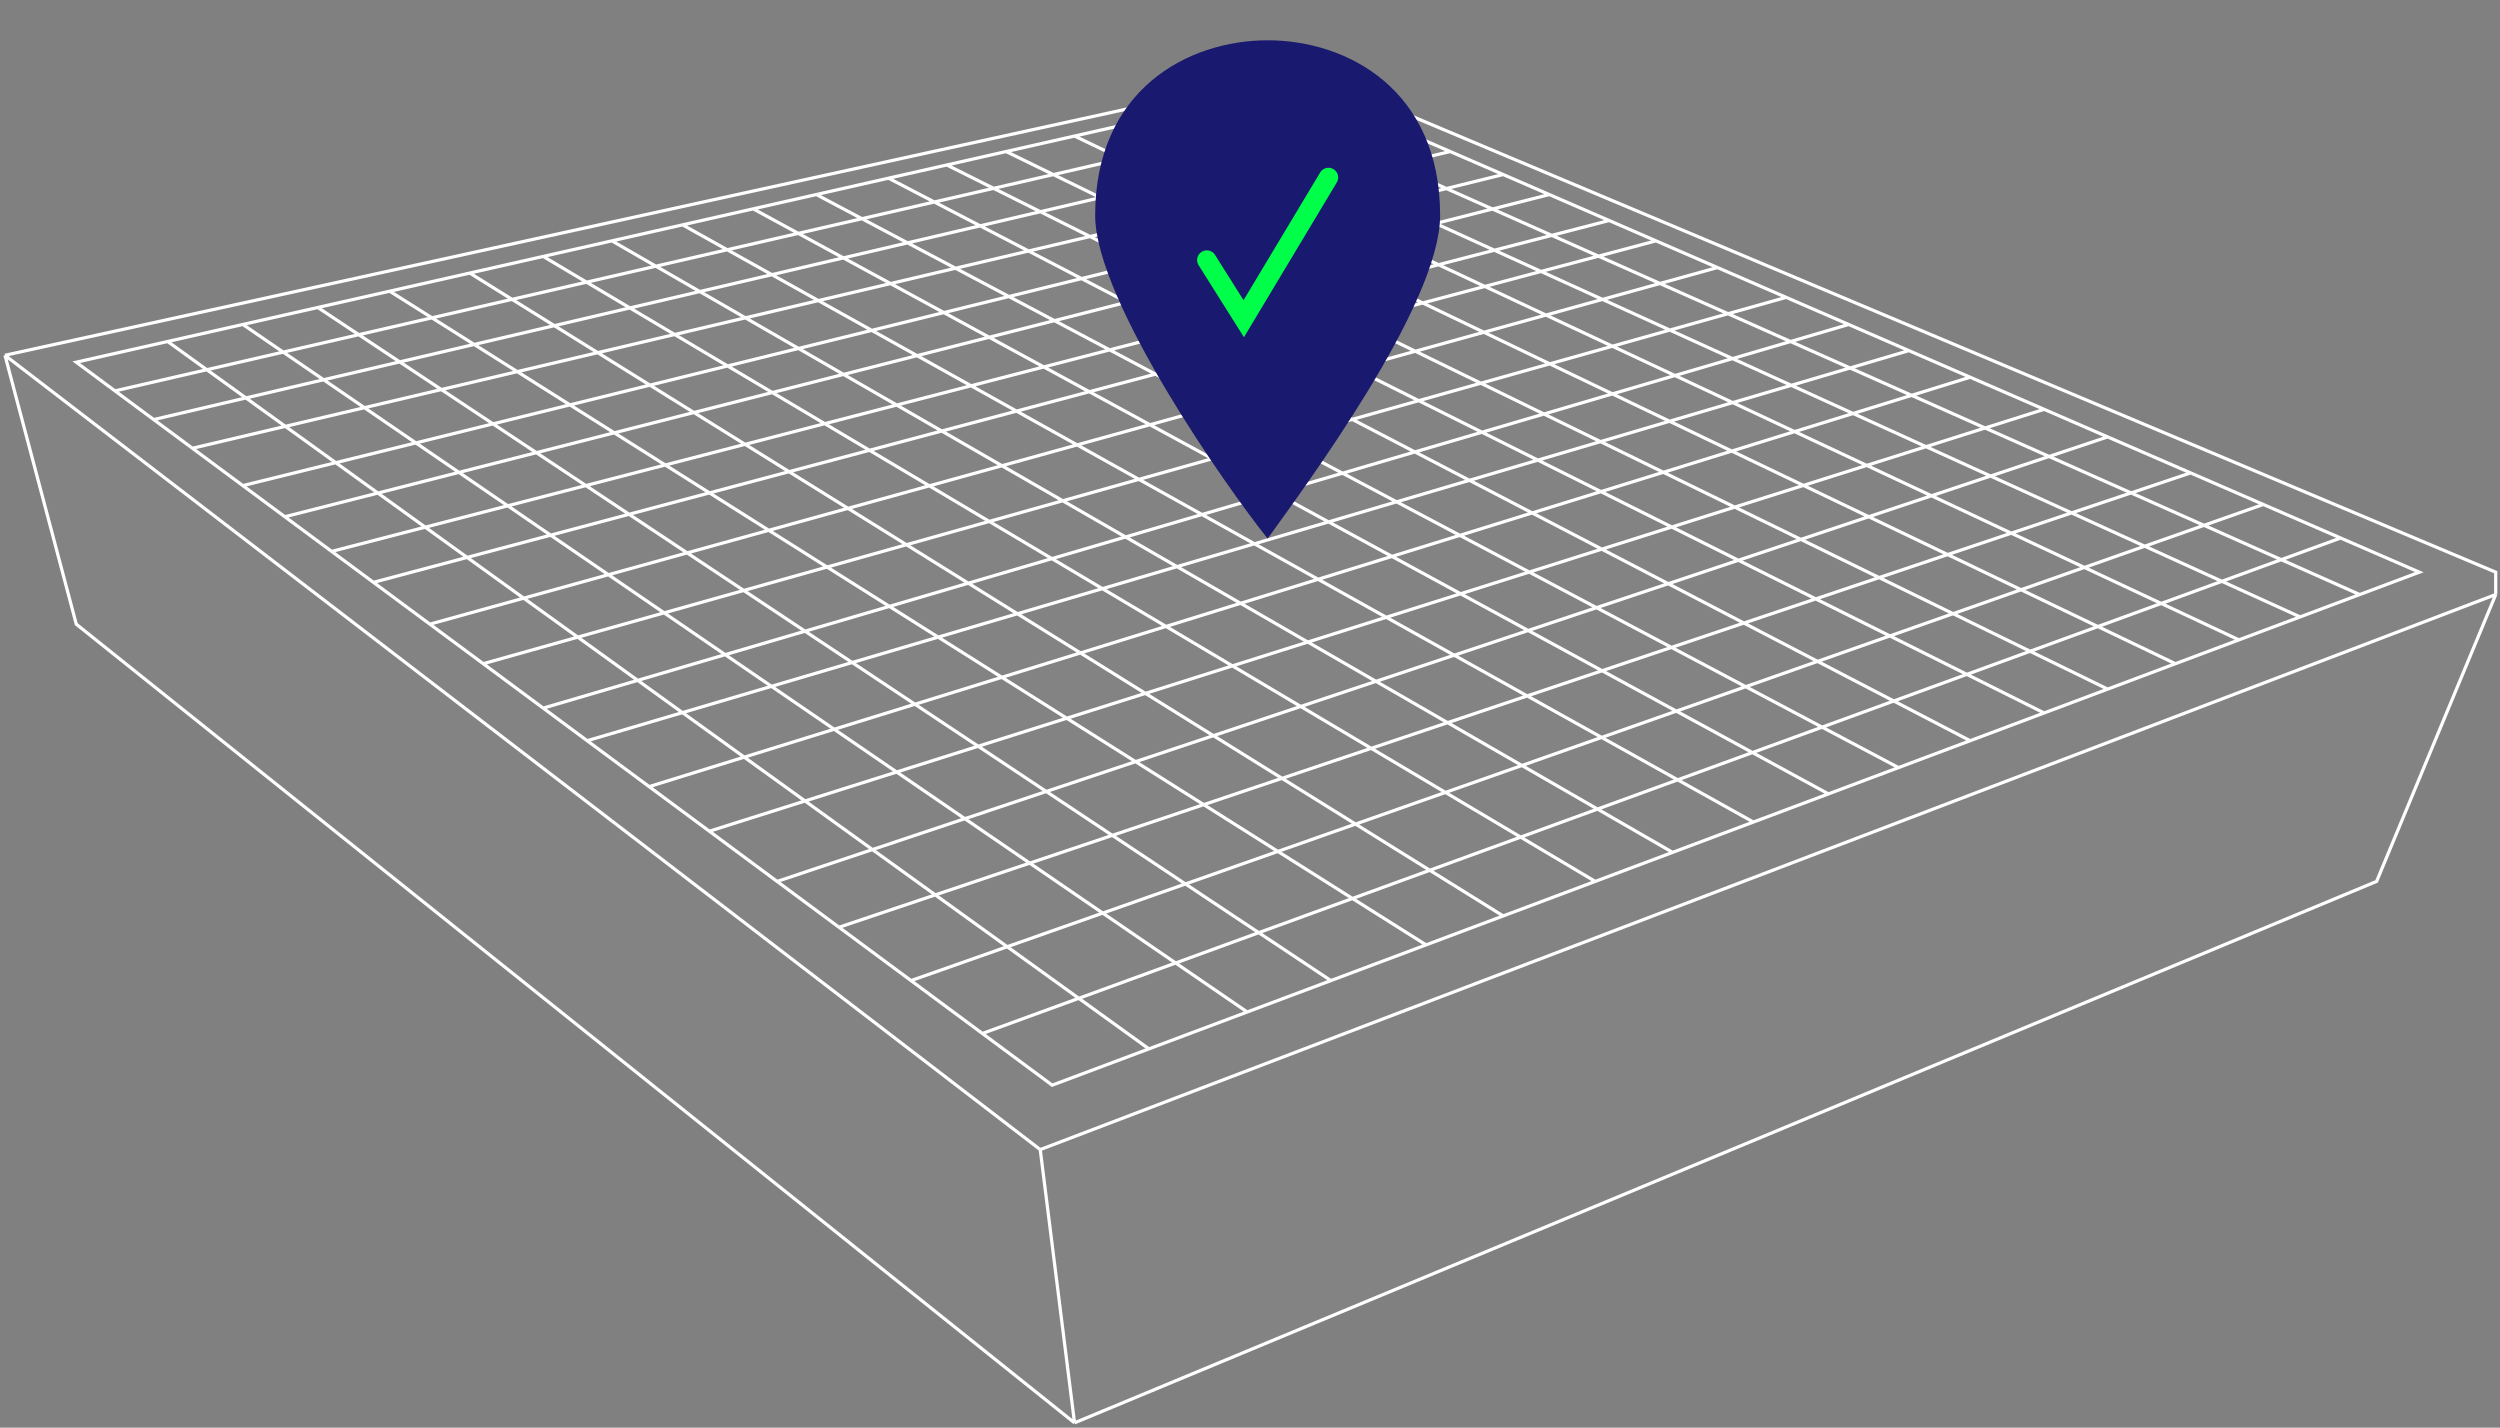
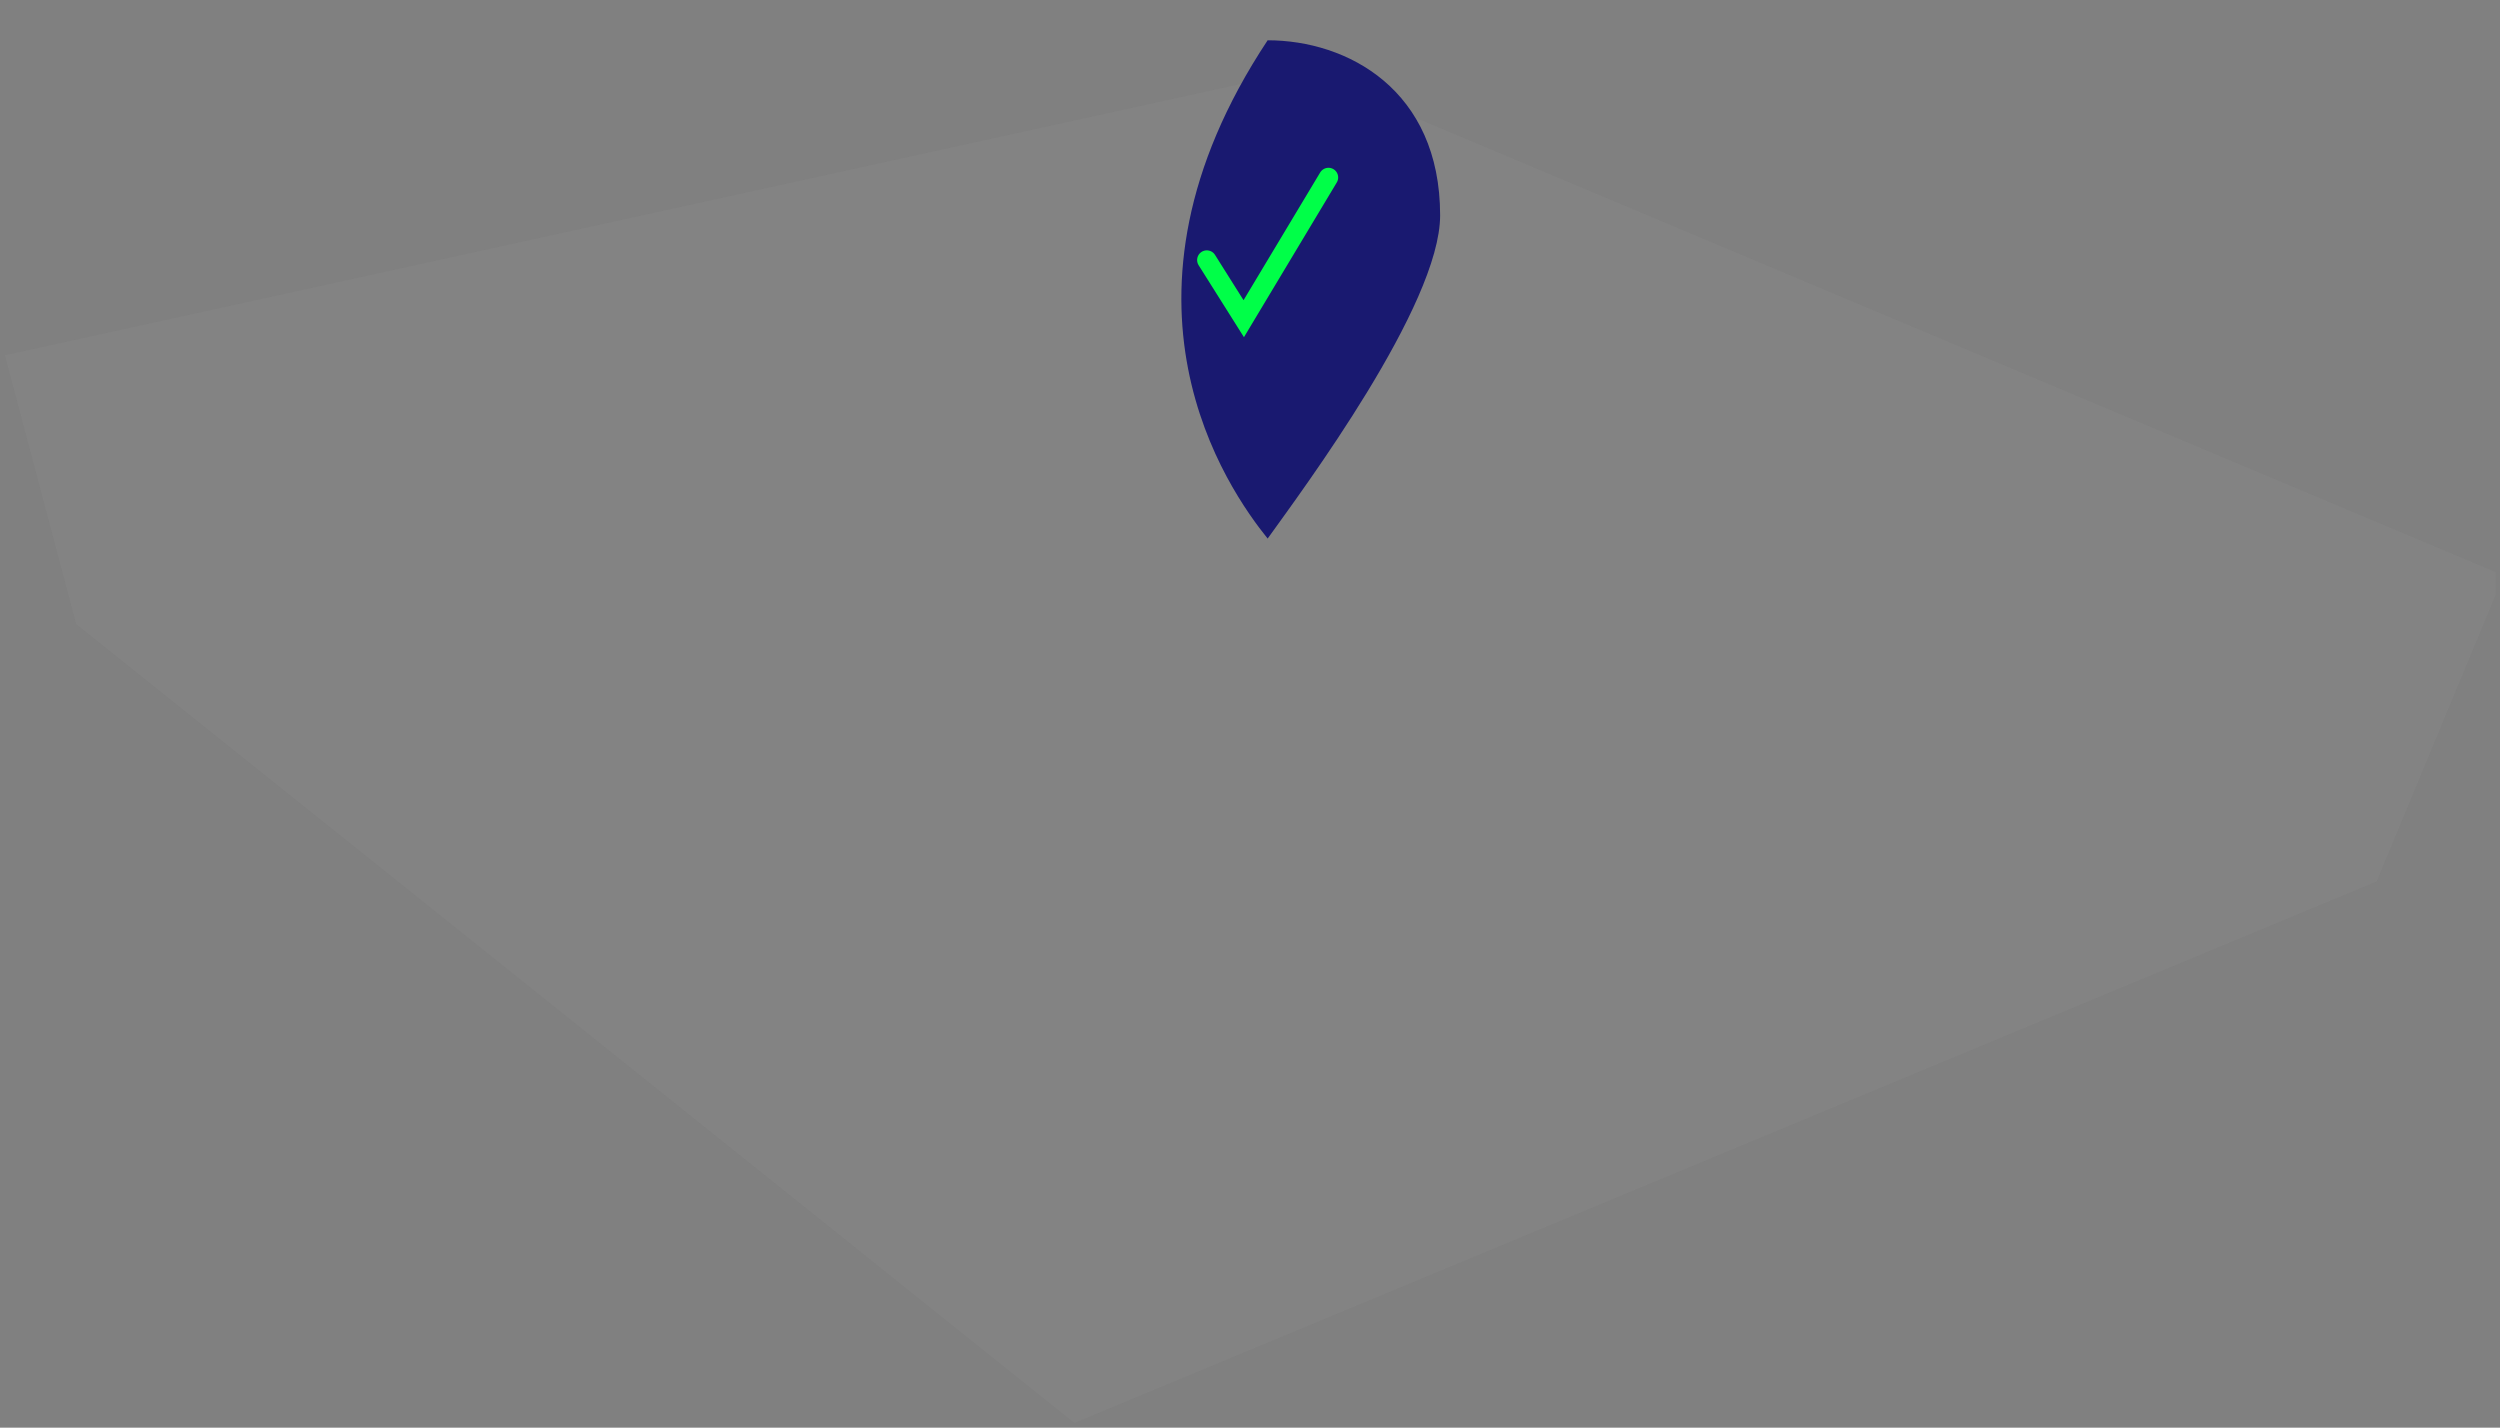
<svg xmlns="http://www.w3.org/2000/svg" width="774" height="442" viewBox="0 0 774 442" fill="none">
  <rect x="0" y="0" width="774" height="442" fill="#808080" stroke="none" />
  <g data-figma-bg-blur-radius="10">
    <path d="M772.674 177.148V184.073L735.798 272.886L332.672 440.51L23.616 193.242L1.539 109.996L403.357 21.792L772.674 177.148Z" fill="#939393" fill-opacity="0.2" />
-     <path d="M355.702 324.734L325.751 335.972L304.146 319.966M355.702 324.734L51.908 105.731M355.702 324.734L386.139 313.313M51.908 105.731L23.616 112.141L35.602 121.021M51.908 105.731L75.189 100.456M386.139 313.313L75.189 100.456M386.139 313.313L412.043 303.593M75.189 100.456L98.404 95.197M412.043 303.593L98.404 95.197M412.043 303.593L441.508 292.537M98.404 95.197L120.664 90.153M441.508 292.537L120.664 90.153M441.508 292.537L465.389 283.577M120.664 90.153L145.443 84.539M465.389 283.577L145.443 84.539M465.389 283.577L493.883 272.886M145.443 84.539L168.18 79.388M493.883 272.886L168.18 79.388M493.883 272.886L517.843 263.895M168.18 79.388L189.446 74.57M517.843 263.895L189.446 74.57M517.843 263.895L542.857 254.51M189.446 74.57L211.322 69.614M542.857 254.51L211.322 69.614M542.857 254.51L566.09 245.792M211.322 69.614L233.197 64.657M566.09 245.792L233.197 64.657M566.09 245.792L587.784 237.652M233.197 64.657L252.74 60.23M587.784 237.652L252.74 60.23M587.784 237.652L609.965 229.329M252.74 60.23L275.093 55.165M609.965 229.329L275.093 55.165M609.965 229.329L632.873 220.734M275.093 55.165L293.137 51.077M632.873 220.734L293.137 51.077M632.873 220.734L652.544 213.353M293.137 51.077L311.499 46.917M652.544 213.353L311.499 46.917M652.544 213.353L673.509 205.486M311.499 46.917L332.672 42.12M673.509 205.486L332.672 42.12M673.509 205.486L693.18 198.106M332.672 42.12L351.352 37.888M693.18 198.106L351.352 37.888M693.18 198.106L712.123 190.998M351.352 37.888L367.606 34.205M712.123 190.998L367.606 34.205M712.123 190.998L730.579 184.073M367.606 34.205L384.723 30.328M730.579 184.073L749.035 177.148L724.663 166.569M730.579 184.073L384.723 30.328M384.723 30.328L401.839 26.45L417.104 33.075M304.146 319.966L724.663 166.569M304.146 319.966L282.045 303.593M724.663 166.569L700.724 156.179M282.045 303.593L700.724 156.179M282.045 303.593L259.752 287.078M700.724 156.179L678.217 146.409M259.752 287.078L678.217 146.409M259.752 287.078L240.595 272.886M678.217 146.409L652.544 135.266M240.595 272.886L652.544 135.266M240.595 272.886L219.616 257.344M652.544 135.266L632.873 126.728M219.616 257.344L632.873 126.728M219.616 257.344L200.979 243.537M632.873 126.728L609.965 116.785M200.979 243.537L609.965 116.785M200.979 243.537L181.801 229.329M609.965 116.785L591.001 108.554M181.801 229.329L591.001 108.554M181.801 229.329L168.18 219.239M591.001 108.554L572.344 100.456M168.18 219.239L572.344 100.456M168.18 219.239L149.617 205.486M572.344 100.456L553.011 92.065M149.617 205.486L553.011 92.065M149.617 205.486L133.089 193.242M553.011 92.065L531.747 82.835M133.089 193.242L531.747 82.835M133.089 193.242L115.618 180.299M531.747 82.835L512.704 74.57M115.618 180.299L512.704 74.57M115.618 180.299L102.687 170.719M512.704 74.57L498.191 68.27M102.687 170.719L498.191 68.27M102.687 170.719L88.201 159.988M498.191 68.27L479.666 60.23M88.201 159.988L479.666 60.23M88.201 159.988L75.189 150.348M479.666 60.23L465.389 54.033M75.189 150.348L465.389 54.033M75.189 150.348L59.583 138.787M465.389 54.033L448.994 46.917M59.583 138.787L448.994 46.917M59.583 138.787L47.588 129.9M448.994 46.917L432.369 39.701M47.588 129.9L432.369 39.701M47.588 129.9L35.602 121.021M432.369 39.701L417.104 33.075M35.602 121.021L417.104 33.075M322.057 355.917L772.674 184.073M322.057 355.917L1.539 109.996M322.057 355.917L332.672 440.51M772.674 184.073V177.148L403.356 21.792L1.539 109.996M772.674 184.073L735.798 272.886L332.672 440.51M1.539 109.996L23.616 193.242L332.672 440.51" stroke="white" />
  </g>
-   <path d="M392.464 12.474C367.817 12.474 339.064 27.758 339.064 66.681C339.064 93.084 380.147 151.456 392.464 166.74C403.417 151.456 445.864 94.472 445.864 66.681C445.864 27.758 417.112 12.474 392.464 12.474Z" fill="#191970" />
+   <path d="M392.464 12.474C339.064 93.084 380.147 151.456 392.464 166.74C403.417 151.456 445.864 94.472 445.864 66.681C445.864 27.758 417.112 12.474 392.464 12.474Z" fill="#191970" />
  <path d="M373.627 80.507L385.064 98.669L411.299 54.944" stroke="#00FF48" stroke-width="6" stroke-linecap="round" />
  <defs>
    <clipPath id="bgblur_0_3770_424_clip_path" transform="translate(9.078 -11.27)">
-       <path d="M772.674 177.148V184.073L735.798 272.886L332.672 440.51L23.616 193.242L1.539 109.996L403.357 21.792L772.674 177.148Z" />
-     </clipPath>
+       </clipPath>
  </defs>
</svg>